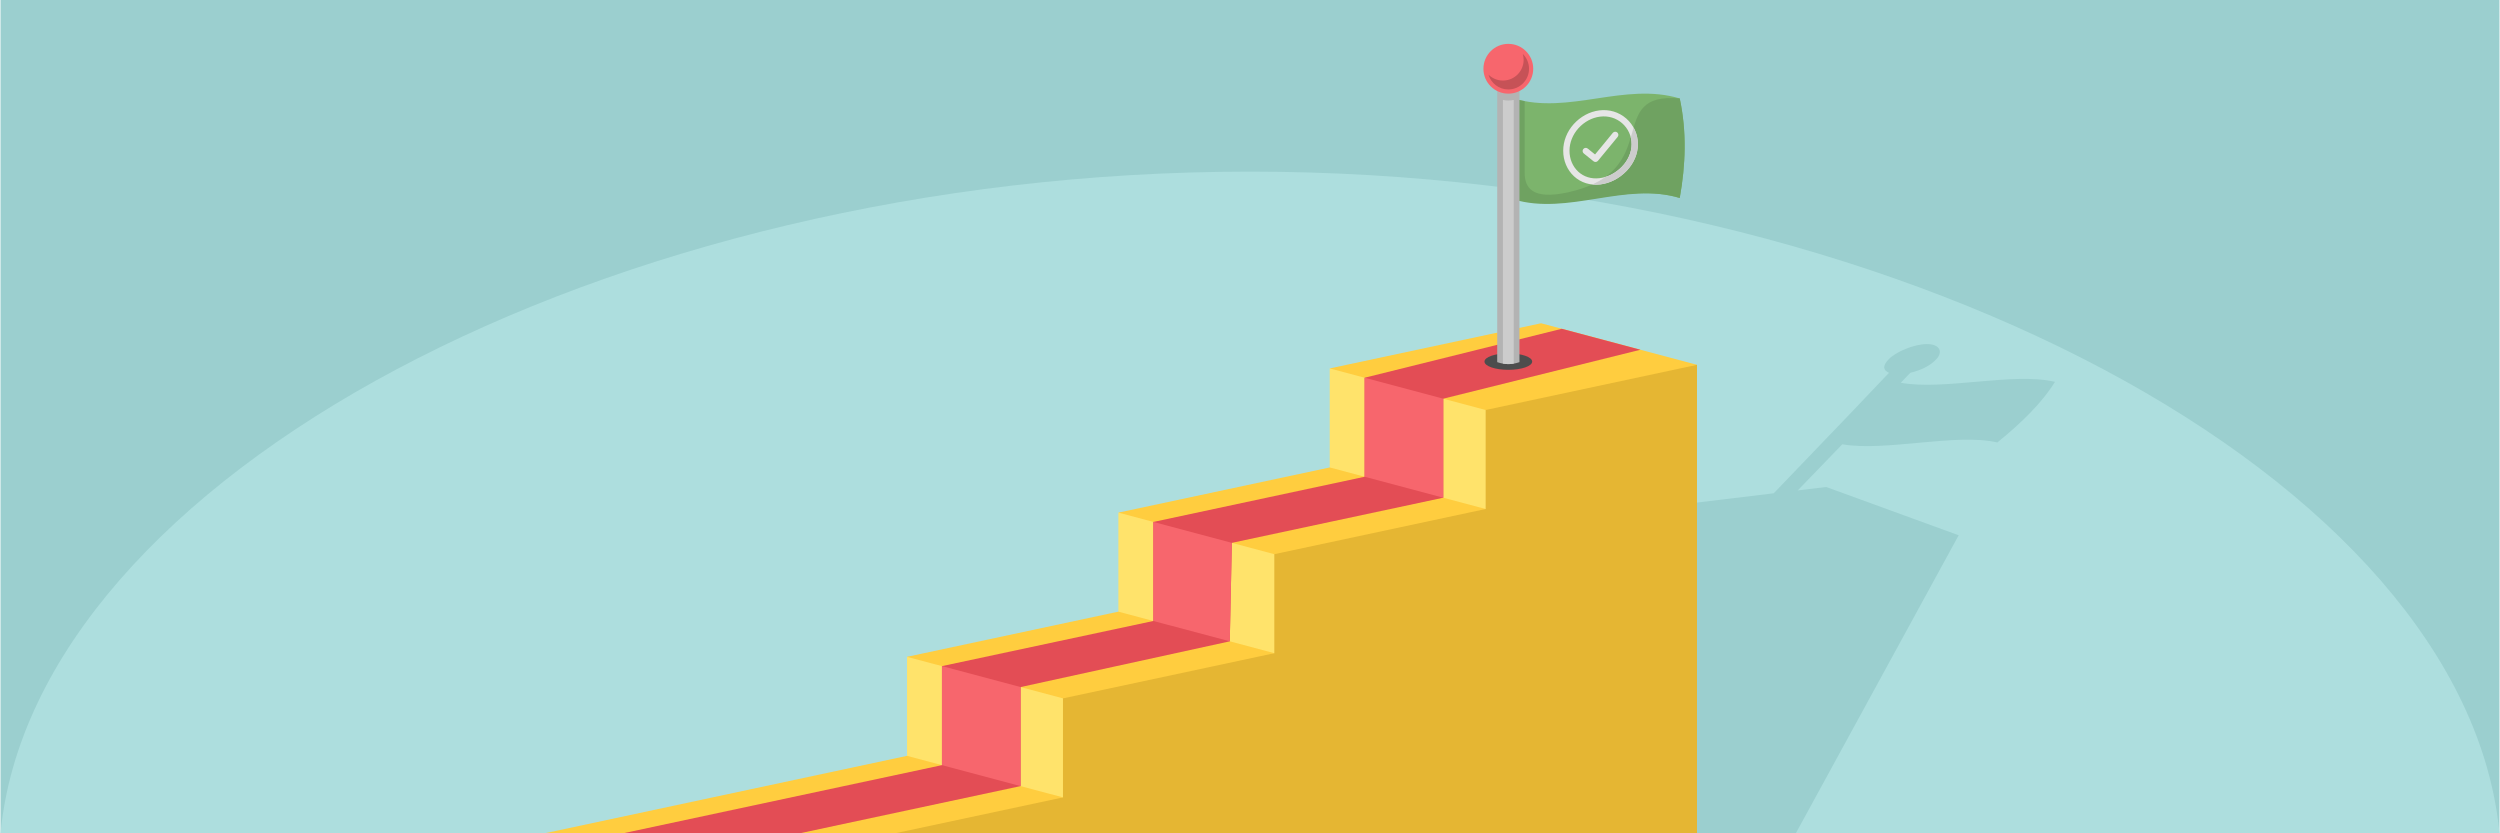
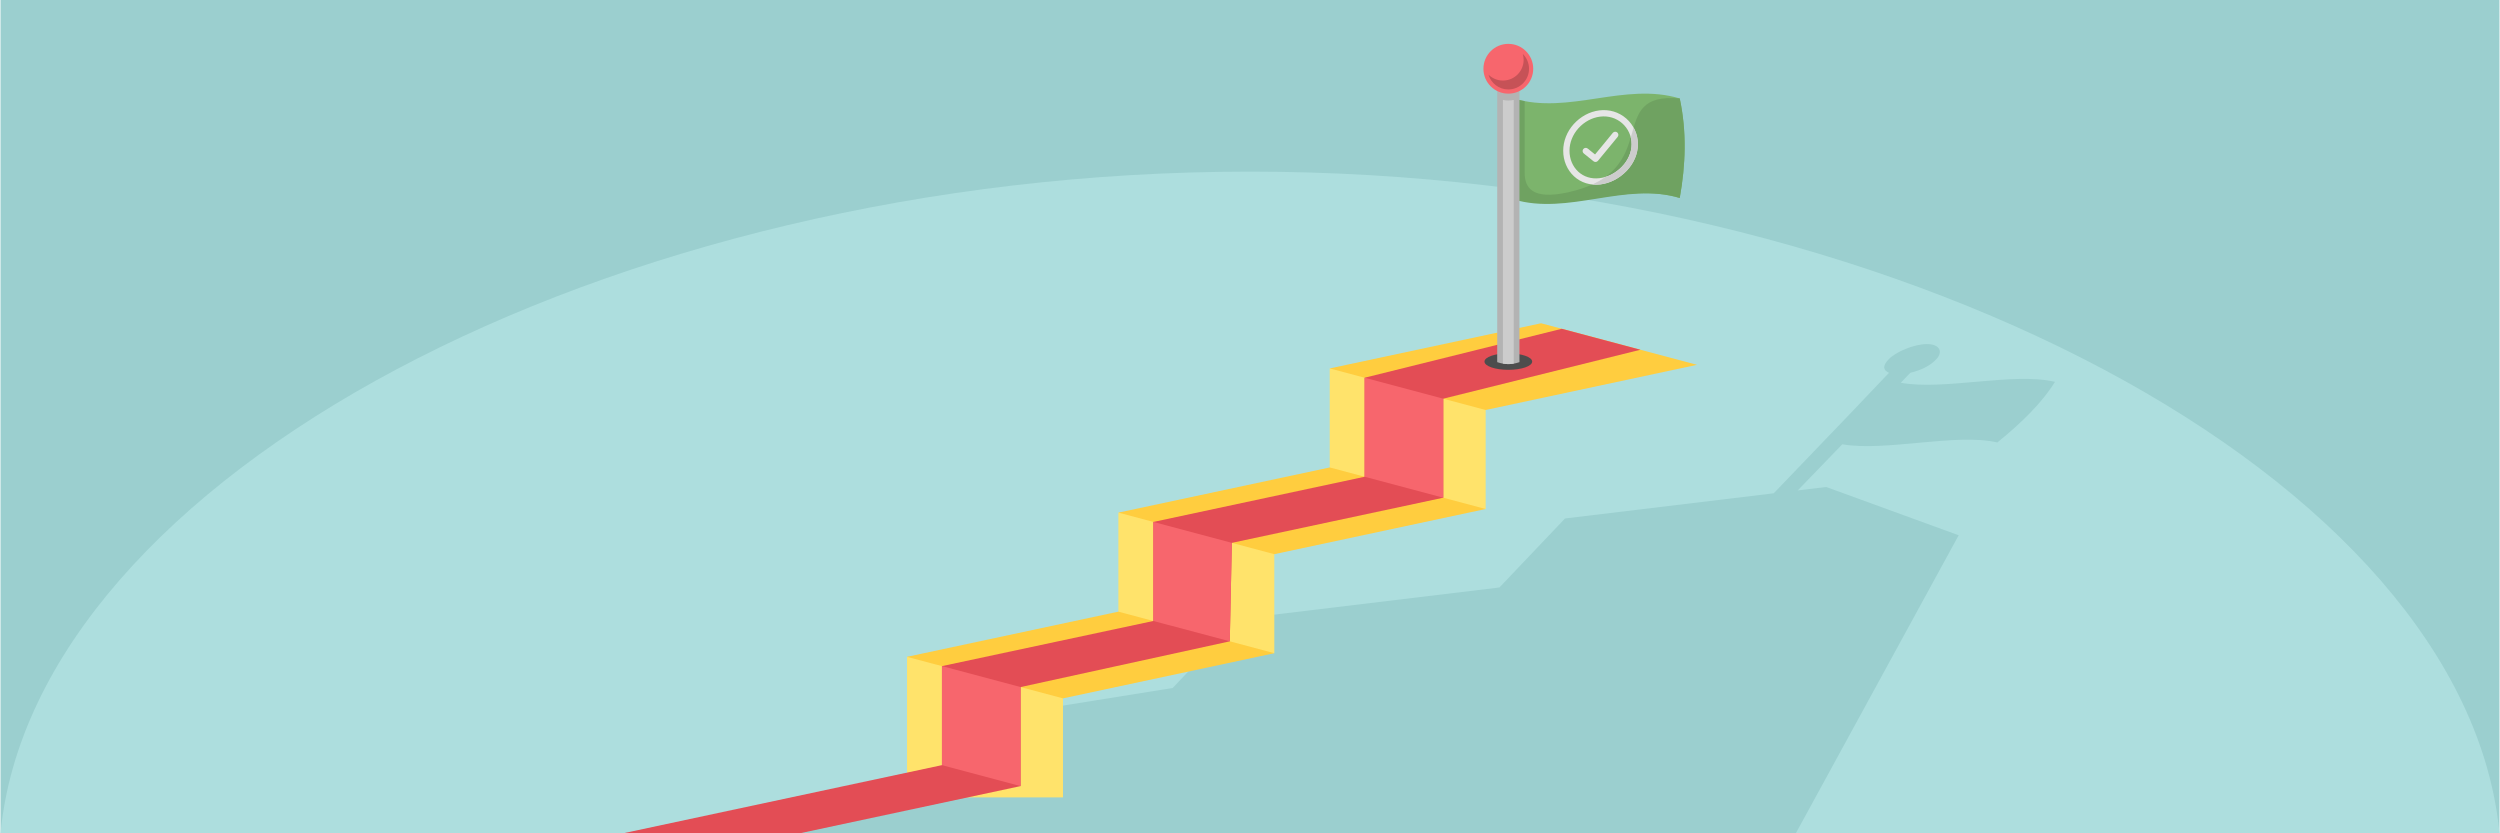
<svg xmlns="http://www.w3.org/2000/svg" xml:space="preserve" width="1500px" height="500px" version="1.1" style="shape-rendering:geometricPrecision; text-rendering:geometricPrecision; image-rendering:optimizeQuality; fill-rule:evenodd; clip-rule:evenodd" viewBox="0 0 149676.2 49913">
  <defs>
    <style type="text/css">
   
    .fil7 {fill:#4D4D4D}
    .fil9 {fill:#6FA261}
    .fil8 {fill:#7CB46C}
    .fil0 {fill:#9BCFCF}
    .fil1 {fill:#ADDEDE}
    .fil10 {fill:#B3B3B3}
    .fil11 {fill:#CCCCCC}
    .fil2 {fill:#E5B633}
    .fil12 {fill:#F7666D}
    .fil4 {fill:#FFCD3F}
    .fil3 {fill:#FFE36B}
    .fil15 {fill:#CCCCCC;fill-rule:nonzero}
    .fil5 {fill:#E34D55;fill-rule:nonzero}
    .fil14 {fill:#E6E6E6;fill-rule:nonzero}
    .fil6 {fill:#F7666D;fill-rule:nonzero}
    .fil13 {fill:black;fill-opacity:0.2}
   
  </style>
  </defs>
  <g id="Layer_x0020_1">
    <g id="_2328226937808">
      <g>
        <g>
          <rect class="fil0" width="149676.2" height="49913" />
          <path class="fil1" d="M149676.2 49913l-149676.2 0c2028.9,-21251.2 36247.6,-39632.9 74838.1,-39632.9 38590.4,0 72809.2,18381.7 74838.1,39632.9z" />
        </g>
        <g>
          <path class="fil0" d="M115383.3 20608.7c787.7,0 970.2,479.7 562.5,908.6 -407.6,428.8 -952.6,664 -1562.2,813l-567.1 596.4c2614.5,469.8 6734,-643.7 9236.8,-56.4 -744.2,1210.6 -1960.6,2421.3 -3452.7,3631.9 -2458.3,-576.7 -6695.8,562.4 -9286.5,108.8l-2669.4 2762.5 1703.4 -205.4 7936.6 2891.8 -9755.5 17853.1 -65667.1 0 11715.3 -2686.2 4882 -4133.9 0 0 11745.2 -1885.6 3930.1 -4134 0.2 0 -0.1 0 15641.5 -1885.6 3930.1 -4133.9 12499.4 -1506.9 4656 -4852.1 2247.8 -2364.5c-326.1,-149 -423.8,-384.2 -16.1,-813 407.7,-428.9 1502.2,-908.6 2289.8,-908.6z" />
          <g>
            <g>
-               <polygon class="fil2" points="101611.4,49913 101611.4,21850.7 84283.1,23311.7 81928.7,28615.4 56966.8,45271.3 39933.7,49913 " />
              <polygon class="fil3" points="63636,47760.3 54296.3,47760.3 54296.3,39340.3 63636,39340.3 " />
              <polygon class="fil3" points="76294.5,39123.8 66954.7,39123.8 66954.7,30703.7 76294.5,30703.7 " />
              <polygon class="fil3" points="88953,30487.2 79613.2,30487.2 79613.2,22067.2 88953,22067.2 " />
              <polygon class="fil4" points="79613.2,22067.2 92271.7,19361.8 101611.4,21850.7 88953,24556.2 " />
              <polygon class="fil4" points="66954.8,30703.7 79613.2,27998.3 88953,30487.2 76294.5,33192.7 " />
              <polygon class="fil4" points="54296.3,39340.3 66954.8,36634.8 76294.5,39123.8 63636,41829.2 " />
-               <polygon class="fil4" points="32578.4,49913 54296.3,45271.3 63636,47760.3 53563.6,49913 " />
              <polygon class="fil5" points="37275.8,49913 56387,45828.4 56387,39897.4 69049.6,37193 69049.6,31261.9 81703.9,28555.4 81703.9,22624.3 93512.3,19692.4 98222.7,20947.6 86414.2,23879.6 86414.2,29810.7 73751.5,32515 73627.5,38413 61097.3,41152.6 61097.3,47083.7 47859.1,49913 " />
              <path class="fil6" d="M56387 45828.4l0 -5931 4710.3 1255.2 0 5931.1 -4710.3 -1255.3zm12662.6 -8635.4l0 -5931.1 4701.9 1253.1 -124 5898 -4577.9 -1220zm12654.3 -8637.6l0 -5931.1 4710.3 1255.3 0 5931.1 -4710.3 -1255.3z" />
              <ellipse class="fil7" cx="90311" cy="21657.6" rx="1428.7" ry="494" />
            </g>
            <g>
              <g>
                <path class="fil8" d="M90633.7 5897.3c-53.3,1933 15.4,3923.1 0,5960.5 3339.6,998.1 6629.3,-998.2 9943.9,0 356.9,-1986.9 425.2,-3973.7 0,-5960.5 -3314.6,-998.1 -6629.3,998.2 -9943.9,0z" />
                <path class="fil9" d="M100577.6 11857.8c356.9,-1986.9 425.2,-3973.7 0,-5960.5 -4588.7,-411.5 -881.4,4336.3 -6686.8,5620.9 -2155.8,477 -2601,-285 -2601,-1166.1l0 -4294.7c-317.7,-46 -338.5,-64.4 -656.1,-160.1l0 4592.5c2.6,453.6 3.4,996.9 0,1455.3 3263.3,975.2 6686.7,-1068.2 9943.9,-87.3z" />
              </g>
-               <path class="fil10" d="M90976.7 21690.3c-438.7,157.2 -882.4,155.1 -1331.9,0 0,-2691.3 0,-14156.4 0,-16847.8 444,0 887.9,0 1331.9,0 0,2691.4 0,14156.5 0,16847.8z" />
+               <path class="fil10" d="M90976.7 21690.3c-438.7,157.2 -882.4,155.1 -1331.9,0 0,-2691.3 0,-14156.4 0,-16847.8 444,0 887.9,0 1331.9,0 0,2691.4 0,14156.5 0,16847.8" />
              <path class="fil11" d="M89987.8 21779l0 -15793.2c104,23 212.1,35.1 323,35.1 110.9,0 218.9,-12.1 322.9,-35.1l0 15794.8c-107,18.2 -214.4,26.9 -322,26.8 -107.5,-0.3 -215.6,-9.8 -323.9,-28.4z" />
              <g>
                <circle class="fil12" cx="90310.8" cy="4118.1" r="1491.1" />
                <path class="fil13" d="M91176 3230.2c231.1,225.2 374.6,539.7 374.6,887.9 0,684.8 -555,1239.9 -1239.8,1239.9 -561.4,0 -1035.6,-373.1 -1188.2,-884.9 223.4,217.8 528.6,351.9 865.2,351.9 684.8,0 1239.9,-555 1239.9,-1239.8 0,-123.4 -18.1,-242.5 -51.7,-355z" />
              </g>
            </g>
          </g>
        </g>
      </g>
      <g>
        <path class="fil14" d="M94829.8 9191c-81,-65.1 -93.9,-183.6 -28.8,-264.5 65.1,-81 183.6,-93.8 264.5,-28.8l439.1 354c195.1,-235.4 351.2,-424.2 476.2,-576.1 117.8,-143.2 324.5,-395.7 587.4,-717.1 65.9,-80.6 184.7,-92.5 265.3,-26.6 80.5,65.9 92.4,184.7 26.5,265.3 -126.6,154.8 -312.3,381.1 -588.9,717.1 -245.1,297.8 -448,543.8 -594.3,720.1l-0.6 -0.4c-65.1,78.7 -181.6,90.9 -261.7,27l-292.4 -234.2 -292.3 -235.8z" />
        <path class="fil14" d="M95762.4 6611.4c301,-37.3 592.4,-10.5 861.2,70.3 279.1,83.9 533.8,226.3 749.9,415.6 217.3,190.4 394.8,427.2 516.2,695.2 116.5,257.2 181.9,543.1 181.9,844.3 0,297.2 -64.2,584 -177.9,849.9 -119.4,279.4 -293.8,535.1 -505.7,755 -210.9,218.7 -459.5,405.1 -732.6,544.8 -263.7,134.8 -549.7,226 -846,260.7 -300.6,35.2 -586.7,7.2 -847.3,-73.8 -273.2,-84.8 -517.4,-227.4 -720.2,-415.9 -203.3,-188.8 -366.3,-422.1 -477.6,-686.6 -107.7,-256 -166.8,-539.7 -166.8,-839 0,-296.4 58.1,-582.8 163,-848.6l0.3 -0.6c108.8,-276.4 268.9,-530.6 467.5,-751.3 198.4,-220.5 436.7,-410.3 704,-553.5 254.9,-136.5 534.8,-229.9 830.1,-266.5zm753.6 431.3c-219.8,-66 -459.3,-87.8 -707.9,-57 -249.6,30.9 -485.3,109.4 -698.9,223.8 -226.4,121.3 -429.9,283.9 -600.9,473.9 -168.5,187.3 -304.5,403.1 -397.1,637.7 -87.9,222.2 -136.5,462 -136.5,710.8 0,250.3 48.2,484.6 135.9,693.1 90.2,214.3 222.6,403.6 387.7,557 161.9,150.5 356.7,264.3 574.3,331.8 211.5,65.7 445.7,88.2 694.1,59.1 251.7,-29.5 494.4,-106.8 717.8,-221 234.7,-120 449.3,-281.2 632.4,-471.1 181,-187.8 329.5,-405.1 430.5,-641.5 93.9,-219.7 146.9,-456.7 146.9,-702.5 0,-246.8 -53.2,-480.3 -148,-689.6 -99.2,-219.1 -243.8,-412.3 -420.4,-566.9 -175.2,-153.5 -382.3,-269.2 -609.9,-337.6z" />
        <path class="fil15" d="M97814.1 7642.5c27.2,48.7 52.4,98.8 75.6,150 116.5,257.2 181.9,543.1 181.9,844.3 0,297.2 -64.2,584 -177.9,849.9 -119.4,279.4 -293.8,535.1 -505.7,755 -210.9,218.7 -459.5,405.1 -732.6,544.8 -263.7,134.8 -549.7,226 -846,260.7 -162.9,19.1 -321.6,19.5 -474.3,3.1 302.2,-137.9 563.3,-289.6 788.9,-452.3 124.3,-37.8 245,-87 360.5,-146.1 234.7,-120 449.3,-281.2 632.4,-471.1 181,-187.8 329.5,-405.1 430.5,-641.5 93.9,-219.7 146.9,-456.7 146.9,-702.5 0,-140.9 -17.3,-277.4 -49.8,-407.6 59.5,-200.9 113.5,-397.7 169.6,-586.7z" />
      </g>
    </g>
  </g>
</svg>